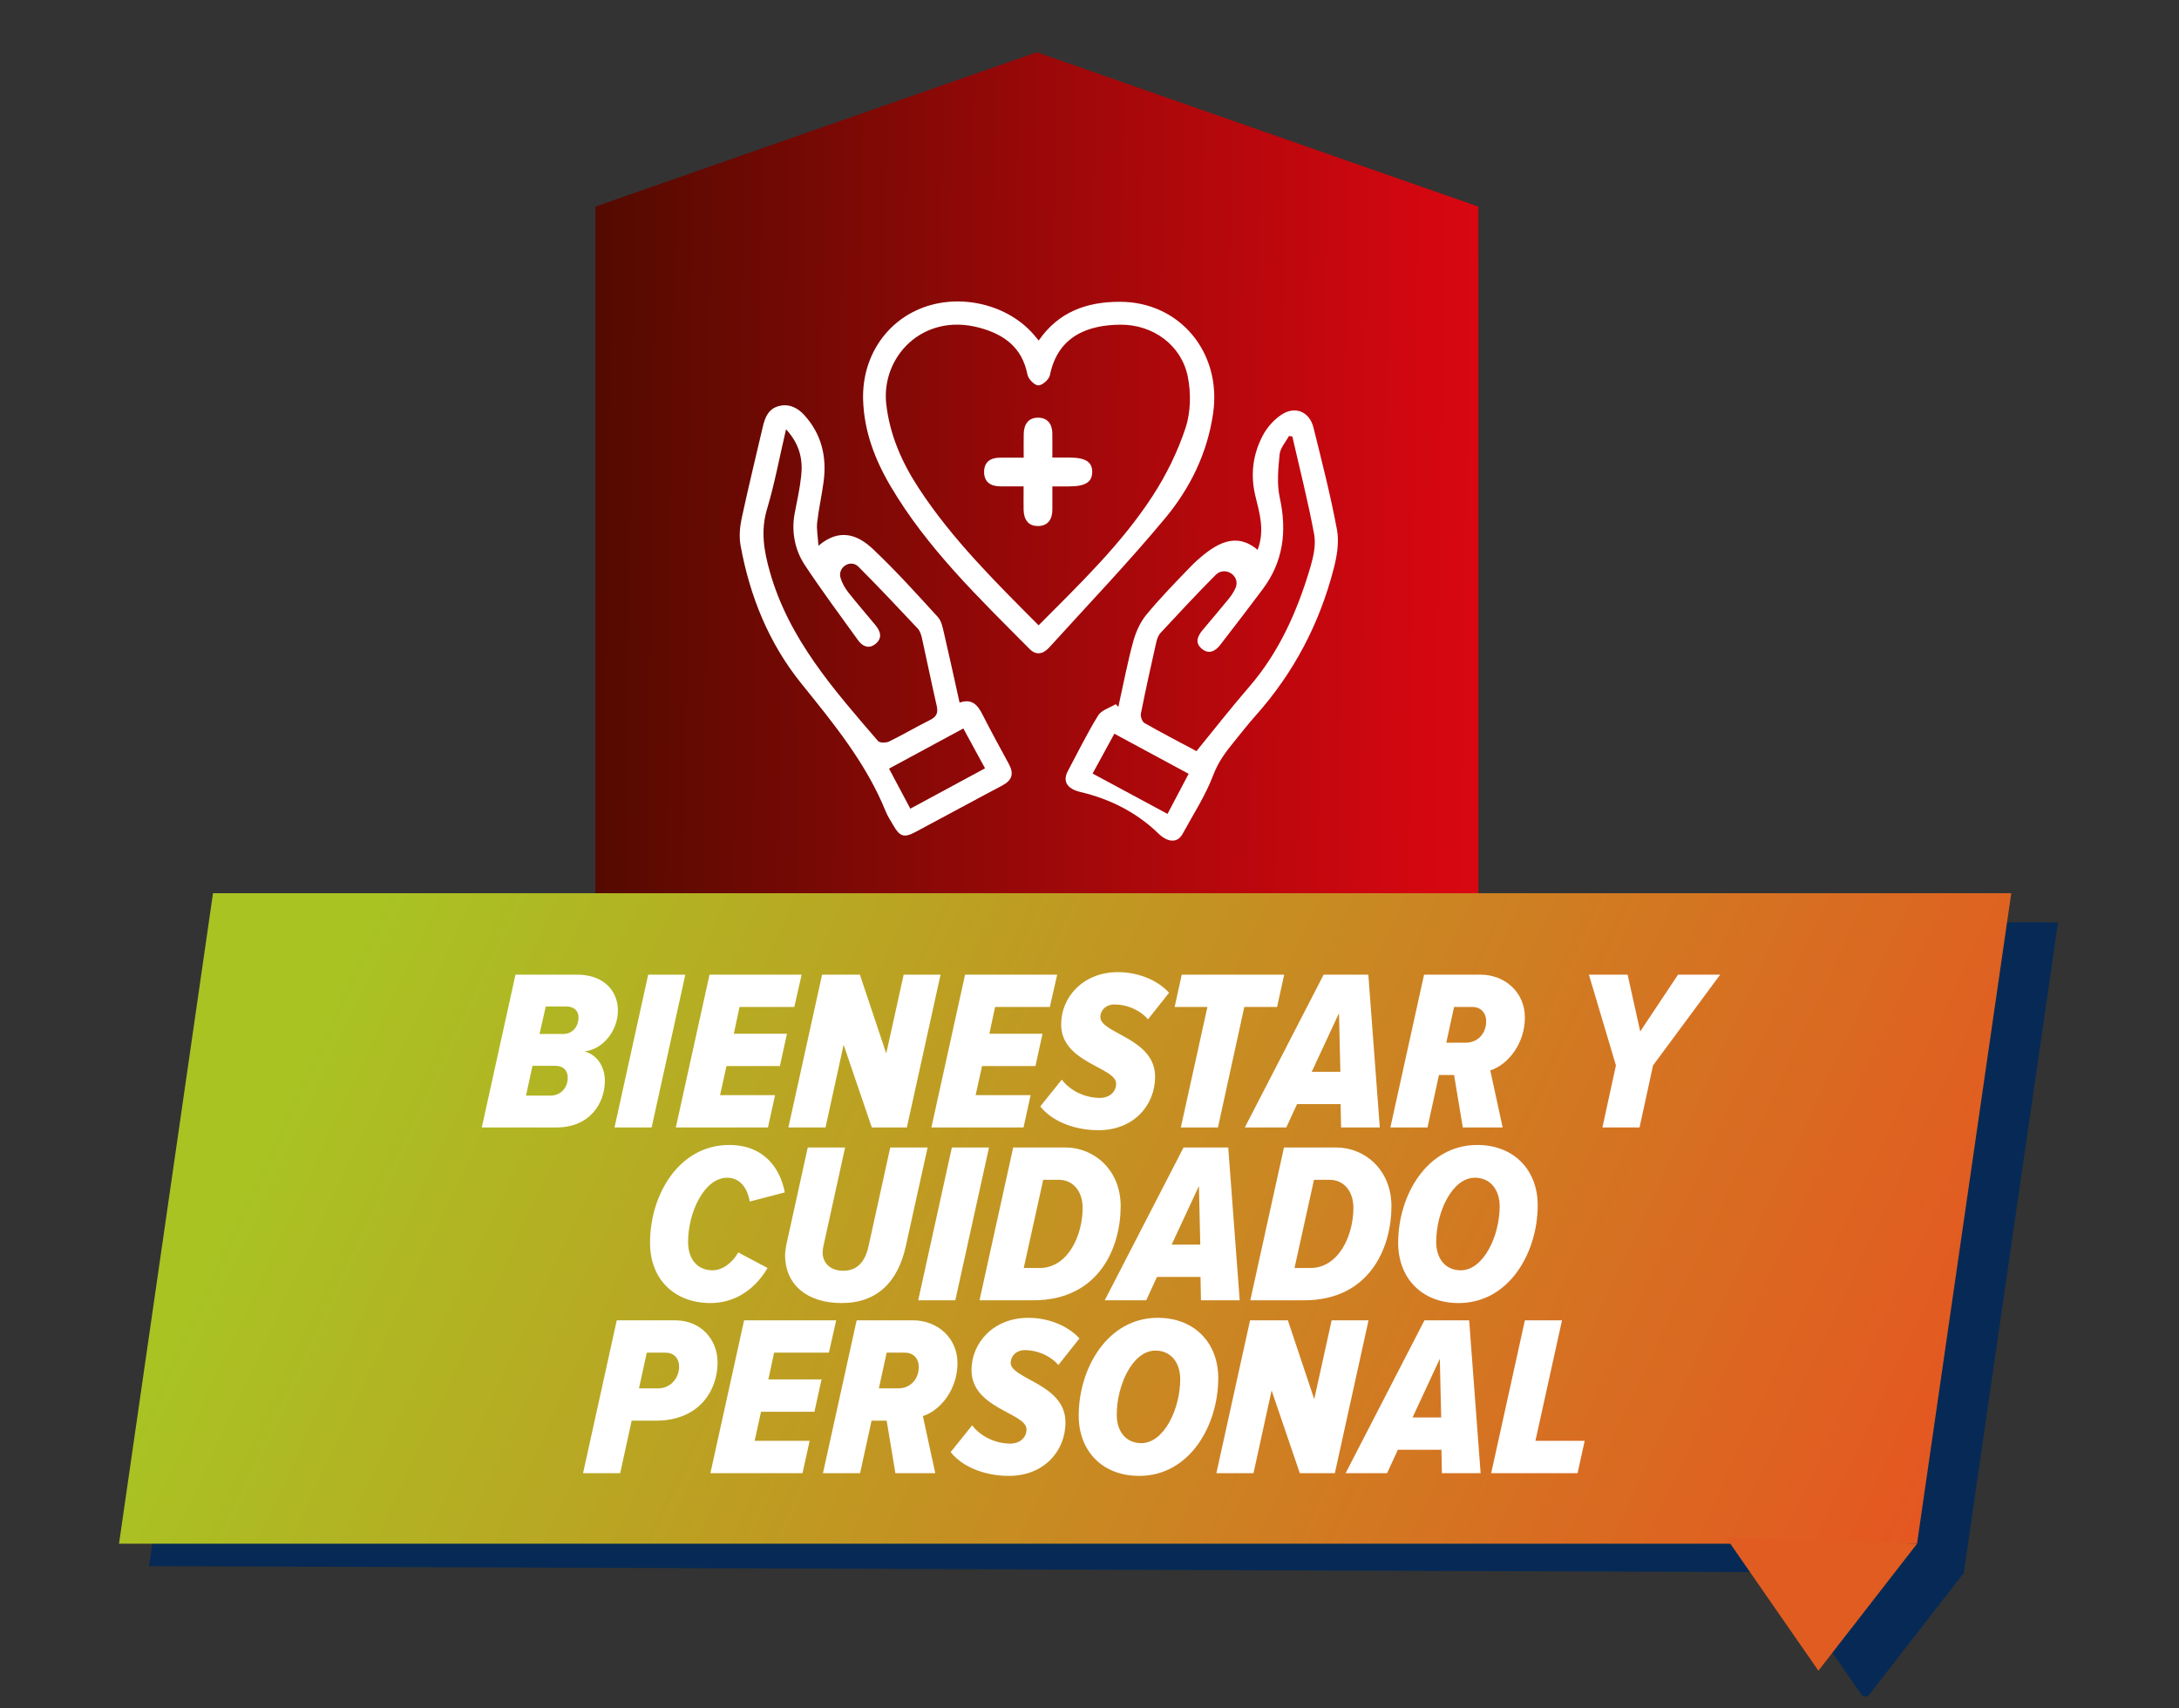
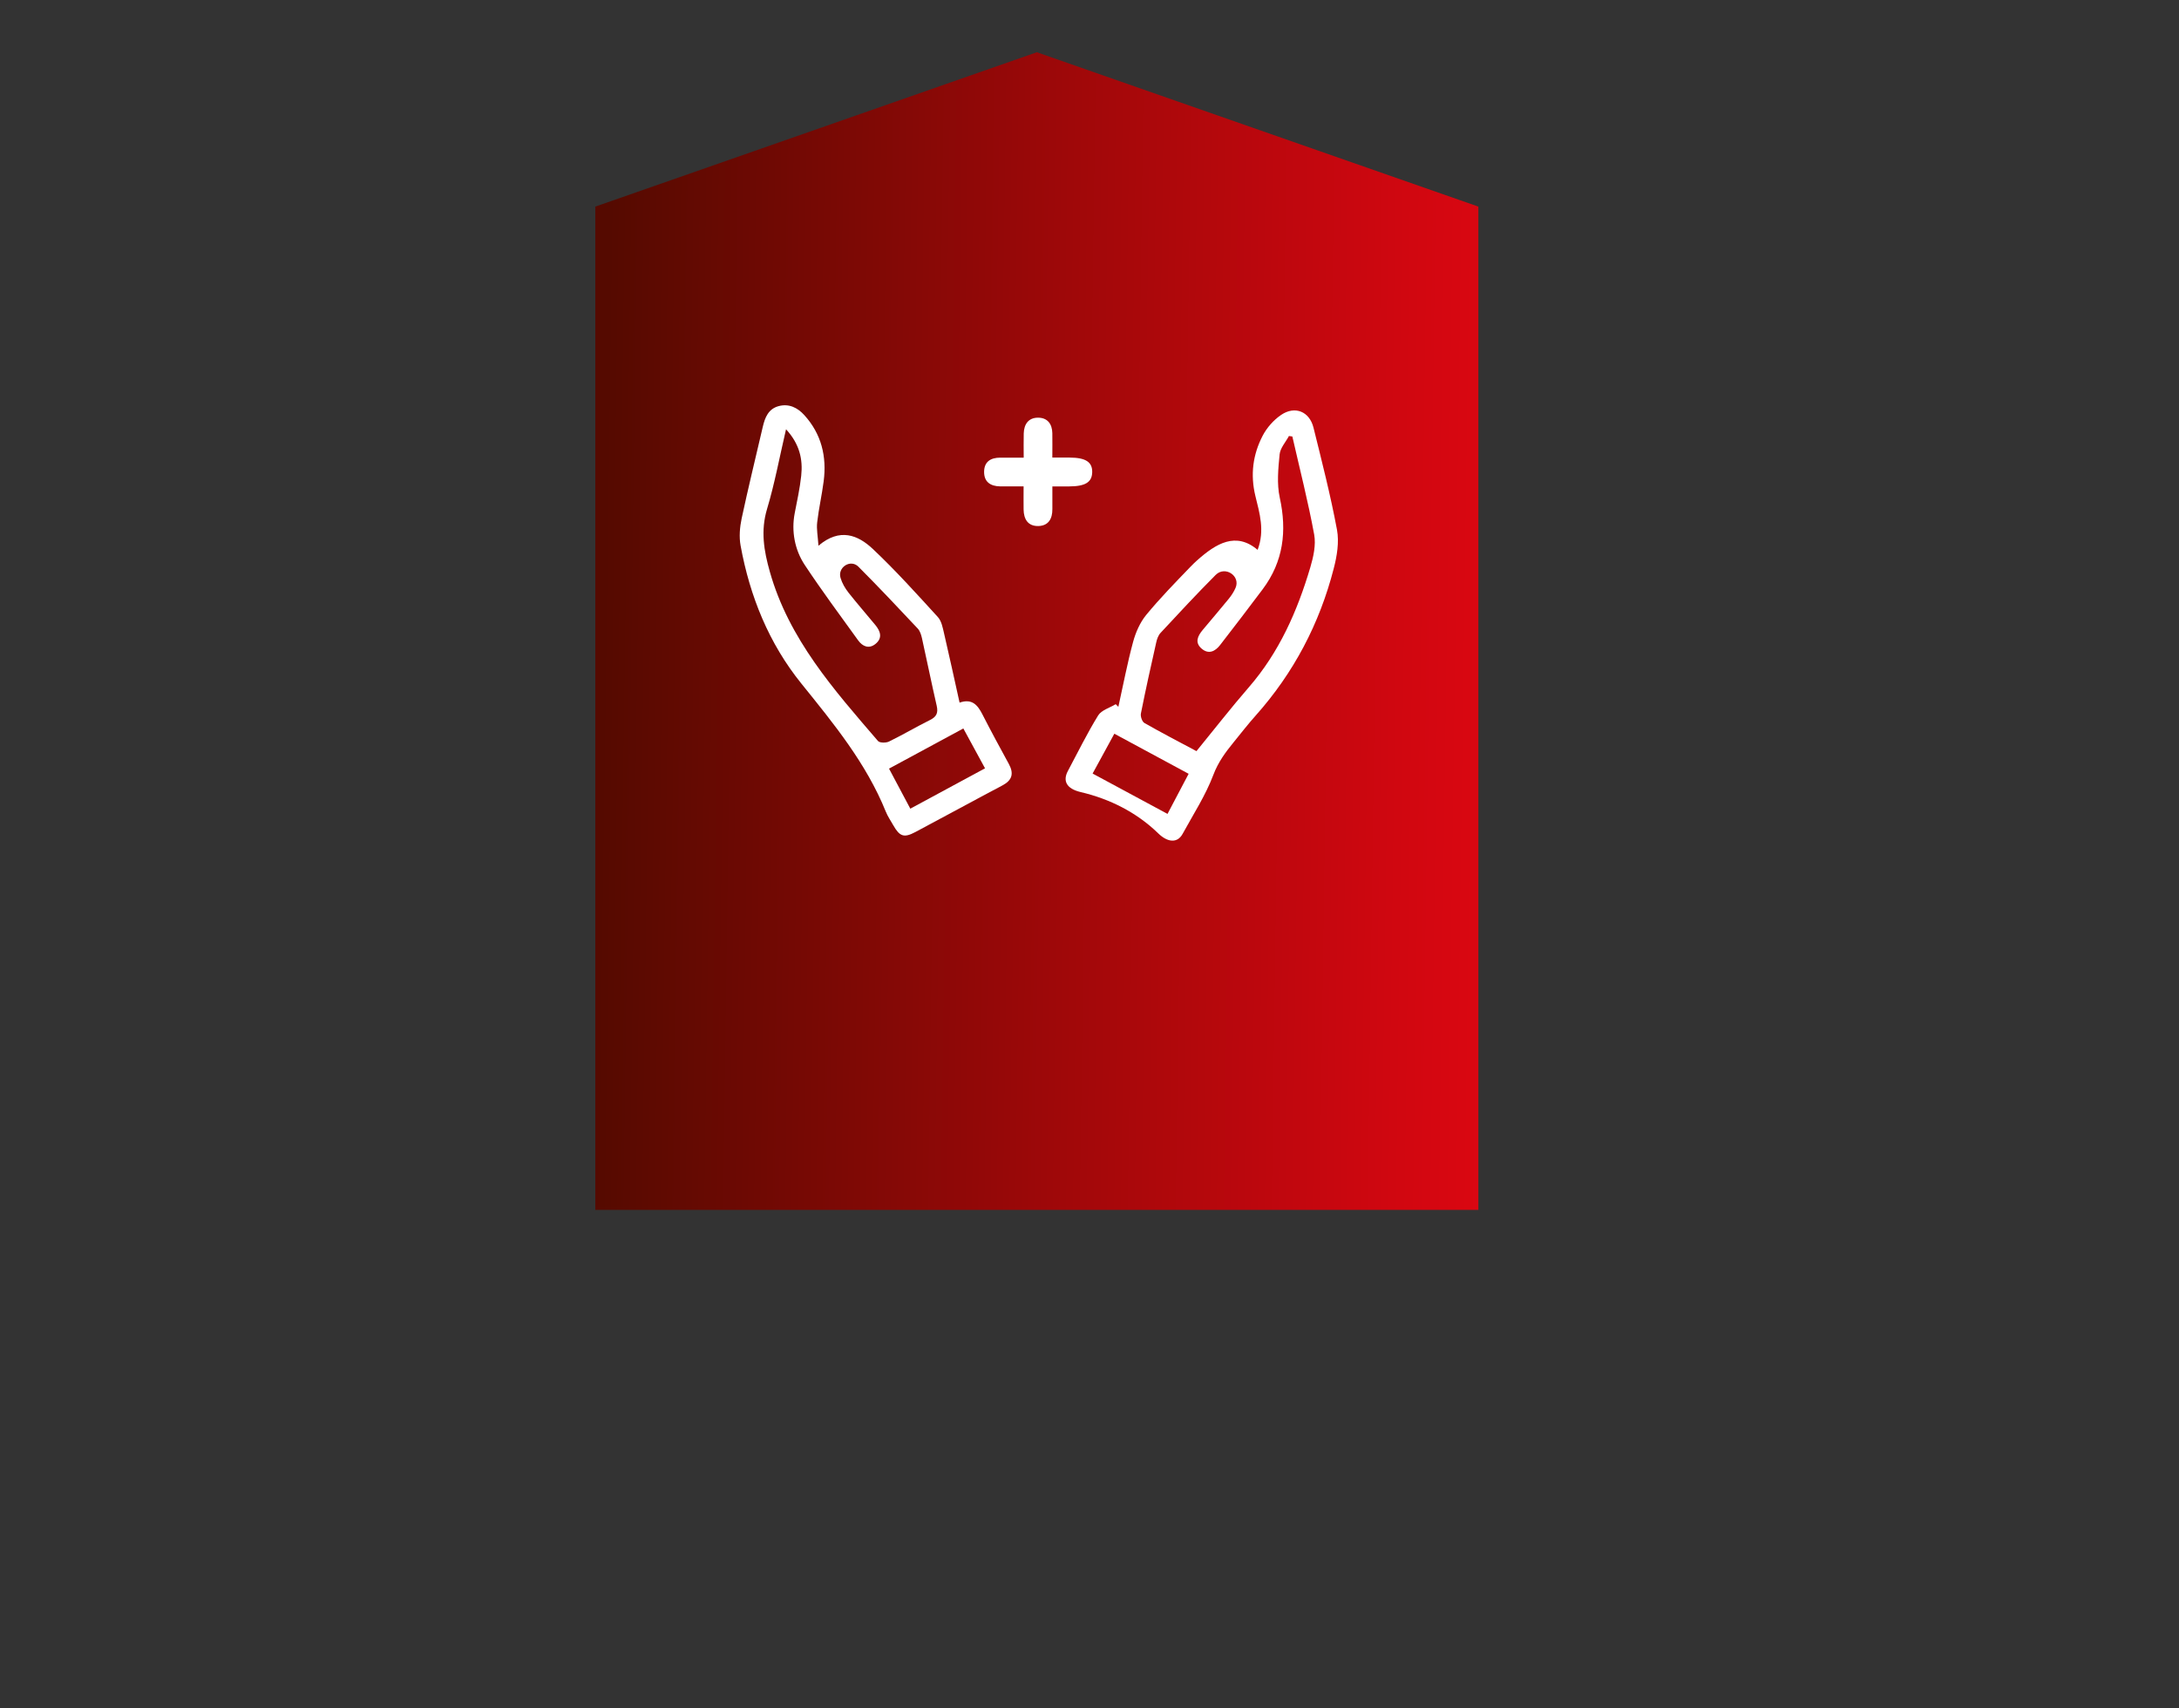
<svg xmlns="http://www.w3.org/2000/svg" width="542" height="425" viewBox="0 0 542 425" fill="none">
  <rect x="0" y="0" width="542" height="425" fill="#333333" stroke="none" />
  <path d="M148.078 51.4L257.901 13L367.724 51.4V301H148.078V51.4Z" fill="url(#paint0_linear_9721_218)" />
  <path d="M203.6 135.755C208.888 131.265 213.413 133.089 217.112 136.58C222.783 141.929 228.019 147.747 233.282 153.514C234.194 154.512 234.498 156.18 234.828 157.595C236.148 163.248 237.372 168.919 238.683 174.807C241.81 173.713 243.19 175.432 244.371 177.742C246.482 181.876 248.696 185.966 250.928 190.048C252.222 192.418 251.805 194.094 249.347 195.397C242.096 199.227 234.906 203.169 227.655 207.016C224.841 208.51 223.781 208.111 222.175 205.288C221.541 204.168 220.803 203.091 220.325 201.91C215.462 189.883 207.377 180.044 199.344 170.083C191.251 160.061 186.509 148.355 184.208 135.711C183.817 133.549 184.017 131.152 184.477 128.981C186.11 121.348 187.977 113.766 189.74 106.159C190.278 103.849 191.129 101.739 193.656 101.044C196.227 100.341 198.389 101.426 200.048 103.259C204.312 107.939 205.684 113.567 204.876 119.75C204.433 123.171 203.652 126.558 203.261 129.988C203.07 131.673 203.435 133.427 203.582 135.763L203.6 135.755ZM195.515 106.81C193.873 113.845 192.684 120.332 190.799 126.61C189.167 132.046 190.009 137.022 191.494 142.259C196.235 159.028 207.438 171.611 218.397 184.36C218.823 184.846 220.386 184.846 221.124 184.49C224.58 182.805 227.906 180.834 231.354 179.114C232.969 178.307 233.395 177.334 232.995 175.589C231.71 170.005 230.572 164.386 229.331 158.794C229.14 157.951 228.853 156.996 228.297 156.397C223.434 151.212 218.554 146.037 213.534 141C213.525 140.991 213.508 140.974 213.499 140.965C211.537 139.037 208.28 141.156 209.079 143.787C209.487 145.142 210.199 146.358 211.103 147.504C213.248 150.214 215.532 152.828 217.729 155.494C218.988 157.022 219.587 158.698 217.798 160.174C216.148 161.538 214.542 160.826 213.447 159.306C208.966 153.097 204.407 146.948 200.178 140.566C197.677 136.788 196.817 132.159 197.668 127.713C198.268 124.613 198.954 121.504 199.292 118.369C199.735 114.253 198.893 110.467 195.515 106.793V106.81ZM221.133 191.22C222.93 194.598 224.606 197.759 226.43 201.189C232.83 197.733 238.857 194.476 245.014 191.15C243.13 187.686 241.41 184.533 239.621 181.233C233.273 184.663 227.307 187.885 221.141 191.22H221.133Z" fill="white" />
  <path d="M312.81 136.809C314.66 131.963 313.279 127.604 312.254 123.366C310.978 118.069 311.638 113.11 314.052 108.438C315.094 106.423 316.796 104.487 318.672 103.219C322.111 100.883 325.714 102.376 326.713 106.38C328.806 114.821 330.968 123.253 332.558 131.79C333.131 134.864 332.558 138.337 331.75 141.438C328.224 155.158 321.798 167.403 312.341 178.015C310.43 180.151 308.676 182.427 306.861 184.65C304.838 187.133 303.023 189.574 301.816 192.752C299.879 197.884 296.814 202.6 294.156 207.463C292.836 209.877 290.37 209.556 288.069 207.306C282.763 202.139 276.05 198.761 268.842 197.068C265.143 196.199 264.353 194.193 265.629 191.797C268.095 187.177 270.405 182.453 273.15 177.998C273.966 176.669 276.024 176.104 277.518 175.193C277.735 175.41 277.961 175.636 278.178 175.853C279.376 170.468 280.401 165.032 281.842 159.709C282.485 157.329 283.571 154.854 285.116 152.97C288.538 148.819 292.307 144.955 296.05 141.073C296.597 140.5 297.17 139.944 297.76 139.414C302.502 135.194 307.408 132.224 312.819 136.8L312.81 136.809ZM321.459 108.594L320.608 108.473C319.801 109.984 318.446 111.451 318.29 113.032C317.942 116.601 317.569 120.361 318.324 123.8C320.148 132.12 319.236 139.701 314.078 146.596C310.587 151.259 307.044 155.879 303.483 160.482C302.259 162.054 300.652 162.87 298.907 161.385C297.109 159.857 297.917 158.215 299.158 156.722C301.312 154.142 303.501 151.589 305.628 148.984C306.34 148.107 306.913 147.204 307.313 146.292C308.65 143.287 304.725 140.699 302.398 143.018L302.354 143.061C297.682 147.751 293.175 152.605 288.668 157.46C288.104 158.068 287.782 158.988 287.6 159.822C286.271 165.701 284.96 171.589 283.788 177.503C283.64 178.232 284.083 179.543 284.665 179.873C288.85 182.27 293.14 184.485 297.604 186.873C302.007 181.48 306.193 176.104 310.648 170.963C318.203 162.253 322.71 152.006 325.932 141.125C326.696 138.528 327.356 135.576 326.887 132.997C325.384 124.807 323.309 116.723 321.459 108.603V108.594ZM271.769 192.448C278.108 195.861 284.161 199.117 290.405 202.487C292.176 199.117 293.861 195.922 295.659 192.509C289.372 189.122 283.353 185.865 277.179 182.539C275.329 185.926 273.679 188.948 271.769 192.457V192.448Z" fill="white" />
-   <path d="M258.367 84.713C263.36 77.505 270.386 75.082 278.54 75.082C293.399 75.064 303.906 87.648 301.761 102.741C300.355 112.649 296.065 121.403 289.855 128.88C280.65 139.969 270.655 150.399 260.972 161.089C259.496 162.713 257.759 163.139 256.074 161.436C243.552 148.801 230.656 136.47 221.512 120.943C217.595 114.299 214.903 107.213 214.686 99.415C214.399 88.976 220.252 80.067 229.466 76.567C238.993 72.945 250.681 75.776 257.142 83.254C257.464 83.627 257.768 84.009 258.358 84.713H258.367ZM258.332 155.575C268.545 145.301 278.879 135.419 286.677 123.417C290.081 118.181 292.93 112.389 294.892 106.466C296.186 102.541 296.273 97.782 295.448 93.692C293.859 85.859 286.799 80.735 278.748 80.779C270.898 80.813 263.152 83.427 261.154 93.336C260.937 94.404 259.261 95.889 258.271 95.88C257.325 95.88 255.77 94.291 255.562 93.188C254.251 86.415 249.709 83.158 243.56 81.517C229.458 77.748 219.089 88.855 220.452 100.604C221.347 108.29 224.351 115.055 228.485 121.394C236.761 134.073 247.46 144.641 258.323 155.557L258.332 155.575Z" fill="white" />
  <path d="M254.634 113.849C254.634 111.556 254.591 109.698 254.643 107.839C254.704 105.547 255.815 103.923 258.177 103.914C260.522 103.905 261.712 105.442 261.755 107.77C261.79 109.628 261.755 111.495 261.755 113.84C263.405 113.84 264.742 113.84 266.071 113.84C270.04 113.849 271.733 114.952 271.672 117.487C271.612 119.98 269.953 120.996 265.923 121.013C264.742 121.013 263.57 121.013 261.764 121.013C261.764 123.002 261.746 124.817 261.764 126.632C261.79 129.055 260.791 130.817 258.255 130.87C255.702 130.922 254.643 129.167 254.608 126.753C254.582 124.99 254.608 123.228 254.608 121.004C252.472 121.004 250.631 121.022 248.79 121.004C246.35 120.97 244.734 119.884 244.786 117.296C244.838 114.847 246.436 113.875 248.738 113.857C250.501 113.849 252.272 113.857 254.608 113.857L254.634 113.849Z" fill="white" />
  <g clip-path="url(#clip0_9721_218)">
-     <path d="M488.468 391.322L37.074 389.63L60.515 227.789L511.909 229.482L488.468 391.322Z" fill="#062A55" />
    <path d="M440.859 389.695L463.937 422.911L488.468 391.329L440.859 389.695Z" fill="#062A55" />
-     <path d="M476.837 384.06L29.602 384.061L52.982 222.22L500.278 222.219L476.837 384.06Z" fill="url(#paint1_linear_9721_218)" />
    <path d="M429.23 382.375L452.308 415.651L476.839 384.069L429.23 382.375Z" fill="#E15C21" />
-     <path d="M138.311 280.5H119.843L128.222 242.481H143.555C150.338 242.481 153.701 246.699 153.701 251.373C153.701 256.275 150.11 261.063 145.379 261.576C148.799 262.488 150.452 265.68 150.452 268.872C150.452 274.23 146.975 280.5 138.311 280.5ZM134.207 257.244H140.021C142.7 257.244 143.897 255.078 143.897 253.14C143.897 251.43 142.757 250.404 140.876 250.404H135.746L134.207 257.244ZM136.886 272.577C139.508 272.577 141.218 270.582 141.218 268.131C141.218 266.307 140.135 265.167 138.197 265.167H132.44L130.844 272.577H136.886ZM162.086 280.5H152.852L161.231 242.481H170.465L162.086 280.5ZM191.018 280.5H168.104L176.483 242.481H199.397L197.573 250.518H183.95L182.525 257.187H195.749L193.982 265.224H180.701L179.105 272.463H192.785L191.018 280.5ZM225.572 280.5H216.851L209.84 259.923L205.337 280.5H196.103L204.482 242.481H213.887L220.442 262.089L224.774 242.481H233.951L225.572 280.5ZM254.586 280.5H231.672L240.051 242.481H262.965L261.141 250.518H247.518L246.093 257.187H259.317L257.55 265.224H244.269L242.673 272.463H256.353L254.586 280.5ZM273.237 281.184C267.024 281.184 261.495 278.79 258.759 275.256L264.117 268.587C266.112 271.323 269.874 273.147 273.579 273.147C276.144 273.147 277.626 271.494 277.626 269.613C277.626 265.452 263.946 264.483 263.946 254.85C263.946 248.067 269.418 241.854 278.082 241.854C282.87 241.854 287.772 243.678 290.793 246.984L285.549 253.596C283.44 251.145 280.134 249.891 277.227 249.891C275.061 249.891 273.693 251.373 273.693 253.026C273.693 257.13 287.316 258.27 287.316 267.846C287.316 275.142 281.844 281.184 273.237 281.184ZM302.951 280.5H293.717L300.329 250.518H292.178L293.945 242.481H319.424L317.657 250.518H309.506L302.951 280.5ZM343.206 280.5H333.573L333.459 274.686H322.629L319.95 280.5H309.633L329.241 242.481H340.356L343.206 280.5ZM333.402 266.649L333.06 252.057L326.277 266.649H333.402ZM373.769 280.5H363.851L361.685 267.447H357.923L355.073 280.5H345.839L354.218 242.481H368.24C374.339 242.481 379.298 246.87 379.298 253.14C379.298 259.581 375.137 264.882 370.691 266.307L373.769 280.5ZM359.747 259.41H364.535C367.67 259.41 369.665 257.016 369.665 254.109C369.665 251.772 368.126 250.518 366.245 250.518H361.685L359.747 259.41ZM407.814 280.5H398.58L401.943 265.053L395.217 242.481H404.85L407.985 256.617L417.39 242.481H427.878L411.177 265.053L407.814 280.5ZM176.737 324.184C167.845 324.184 161.689 318.37 161.689 309.193C161.689 296.938 169.099 284.854 181.354 284.854C190.246 284.854 194.122 290.896 195.205 296.653L186.484 298.933C185.914 295.456 183.976 293.005 180.898 293.005C175.141 293.005 171.151 301.669 171.151 308.965C171.151 313.297 173.488 316.033 177.25 316.033C179.587 316.033 182.095 314.323 183.634 311.587L190.93 315.463C187.339 321.505 182.095 324.184 176.737 324.184ZM209.355 324.184C200.52 324.184 195.276 319.396 195.276 312.271C195.276 311.644 195.447 310.504 195.561 309.82L200.919 285.481H210.21L204.795 310.105C204.738 310.447 204.624 311.074 204.624 311.644C204.624 314.095 206.448 316.147 209.697 316.147C213.231 316.147 215.169 313.924 216.024 310.105L221.439 285.481H230.73L225.315 309.991C223.377 318.883 218.19 324.184 209.355 324.184ZM237.622 323.5H228.388L236.767 285.481H246.001L237.622 323.5ZM256.978 323.5H243.64L252.019 285.481H265.072C271.969 285.481 278.752 290.896 278.752 300.073C278.752 310.276 273.451 323.5 256.978 323.5ZM254.641 315.463H258.574C265.699 315.463 269.29 307.255 269.29 300.529C269.29 296.197 266.782 293.518 263.362 293.518H259.486L254.641 315.463ZM308.36 323.5H298.727L298.613 317.686H287.783L285.104 323.5H274.787L294.395 285.481H305.51L308.36 323.5ZM298.556 309.649L298.214 295.057L291.431 309.649H298.556ZM324.331 323.5H310.993L319.372 285.481H332.425C339.322 285.481 346.105 290.896 346.105 300.073C346.105 310.276 340.804 323.5 324.331 323.5ZM321.994 315.463H325.927C333.052 315.463 336.643 307.255 336.643 300.529C336.643 296.197 334.135 293.518 330.715 293.518H326.839L321.994 315.463ZM362.822 324.184C353.645 324.184 347.774 317.971 347.774 309.193C347.774 297.394 354.956 284.854 367.439 284.854C376.616 284.854 382.487 291.124 382.487 299.845C382.487 311.644 375.362 324.184 362.822 324.184ZM363.335 316.033C369.035 316.033 373.025 307.426 373.025 300.13C373.025 295.912 370.631 293.005 366.869 293.005C361.169 293.005 357.236 301.612 357.236 308.965C357.236 313.183 359.573 316.033 363.335 316.033ZM154.265 366.5H145.031L153.41 328.481H167.945C174.272 328.481 178.49 333.155 178.49 339.026C178.49 345.524 174.272 353.447 163.1 353.447H157.115L154.265 366.5ZM158.939 345.41H163.727C166.805 345.41 168.914 342.845 168.914 339.995C168.914 337.829 167.546 336.518 165.494 336.518H160.877L158.939 345.41ZM199.618 366.5H176.704L185.083 328.481H207.997L206.173 336.518H192.55L191.125 343.187H204.349L202.582 351.224H189.301L187.705 358.463H201.385L199.618 366.5ZM232.633 366.5H222.715L220.549 353.447H216.787L213.937 366.5H204.703L213.082 328.481H227.104C233.203 328.481 238.162 332.87 238.162 339.14C238.162 345.581 234.001 350.882 229.555 352.307L232.633 366.5ZM218.611 345.41H223.399C226.534 345.41 228.529 343.016 228.529 340.109C228.529 337.772 226.99 336.518 225.109 336.518H220.549L218.611 345.41ZM250.944 367.184C244.731 367.184 239.202 364.79 236.466 361.256L241.824 354.587C243.819 357.323 247.581 359.147 251.286 359.147C253.851 359.147 255.333 357.494 255.333 355.613C255.333 351.452 241.653 350.483 241.653 340.85C241.653 334.067 247.125 327.854 255.789 327.854C260.577 327.854 265.479 329.678 268.5 332.984L263.256 339.596C261.147 337.145 257.841 335.891 254.934 335.891C252.768 335.891 251.4 337.373 251.4 339.026C251.4 343.13 265.023 344.27 265.023 353.846C265.023 361.142 259.551 367.184 250.944 367.184ZM283.362 367.184C274.185 367.184 268.314 360.971 268.314 352.193C268.314 340.394 275.496 327.854 287.979 327.854C297.156 327.854 303.027 334.124 303.027 342.845C303.027 354.644 295.902 367.184 283.362 367.184ZM283.875 359.033C289.575 359.033 293.565 350.426 293.565 343.13C293.565 338.912 291.171 336.005 287.409 336.005C281.709 336.005 277.776 344.612 277.776 351.965C277.776 356.183 280.113 359.033 283.875 359.033ZM332.029 366.5H323.308L316.297 345.923L311.794 366.5H302.56L310.939 328.481H320.344L326.899 348.089L331.231 328.481H340.408L332.029 366.5ZM368.283 366.5H358.65L358.536 360.686H347.706L345.027 366.5H334.71L354.318 328.481H365.433L368.283 366.5ZM358.479 352.649L358.137 338.057L351.354 352.649H358.479ZM392.405 366.5H370.916L379.295 328.481H388.529L381.917 358.463H394.172L392.405 366.5Z" fill="white" />
  </g>
  <defs>
    <linearGradient id="paint0_linear_9721_218" x1="152.644" y1="-24.137" x2="391.195" y2="-20.793" gradientUnits="userSpaceOnUse">
      <stop stop-color="#550A00" />
      <stop offset="0.48" stop-color="#9F0809" />
      <stop offset="0.83" stop-color="#D00710" />
      <stop offset="1" stop-color="#E30713" />
    </linearGradient>
    <linearGradient id="paint1_linear_9721_218" x1="493.564" y1="423.387" x2="89.334" y2="234.303" gradientUnits="userSpaceOnUse">
      <stop stop-color="#E94E21" />
      <stop offset="1" stop-color="#A9C323" />
    </linearGradient>
    <clipPath id="clip0_9721_218">
-       <rect width="483" height="201" fill="white" transform="translate(29.5 221)" />
-     </clipPath>
+       </clipPath>
  </defs>
</svg>